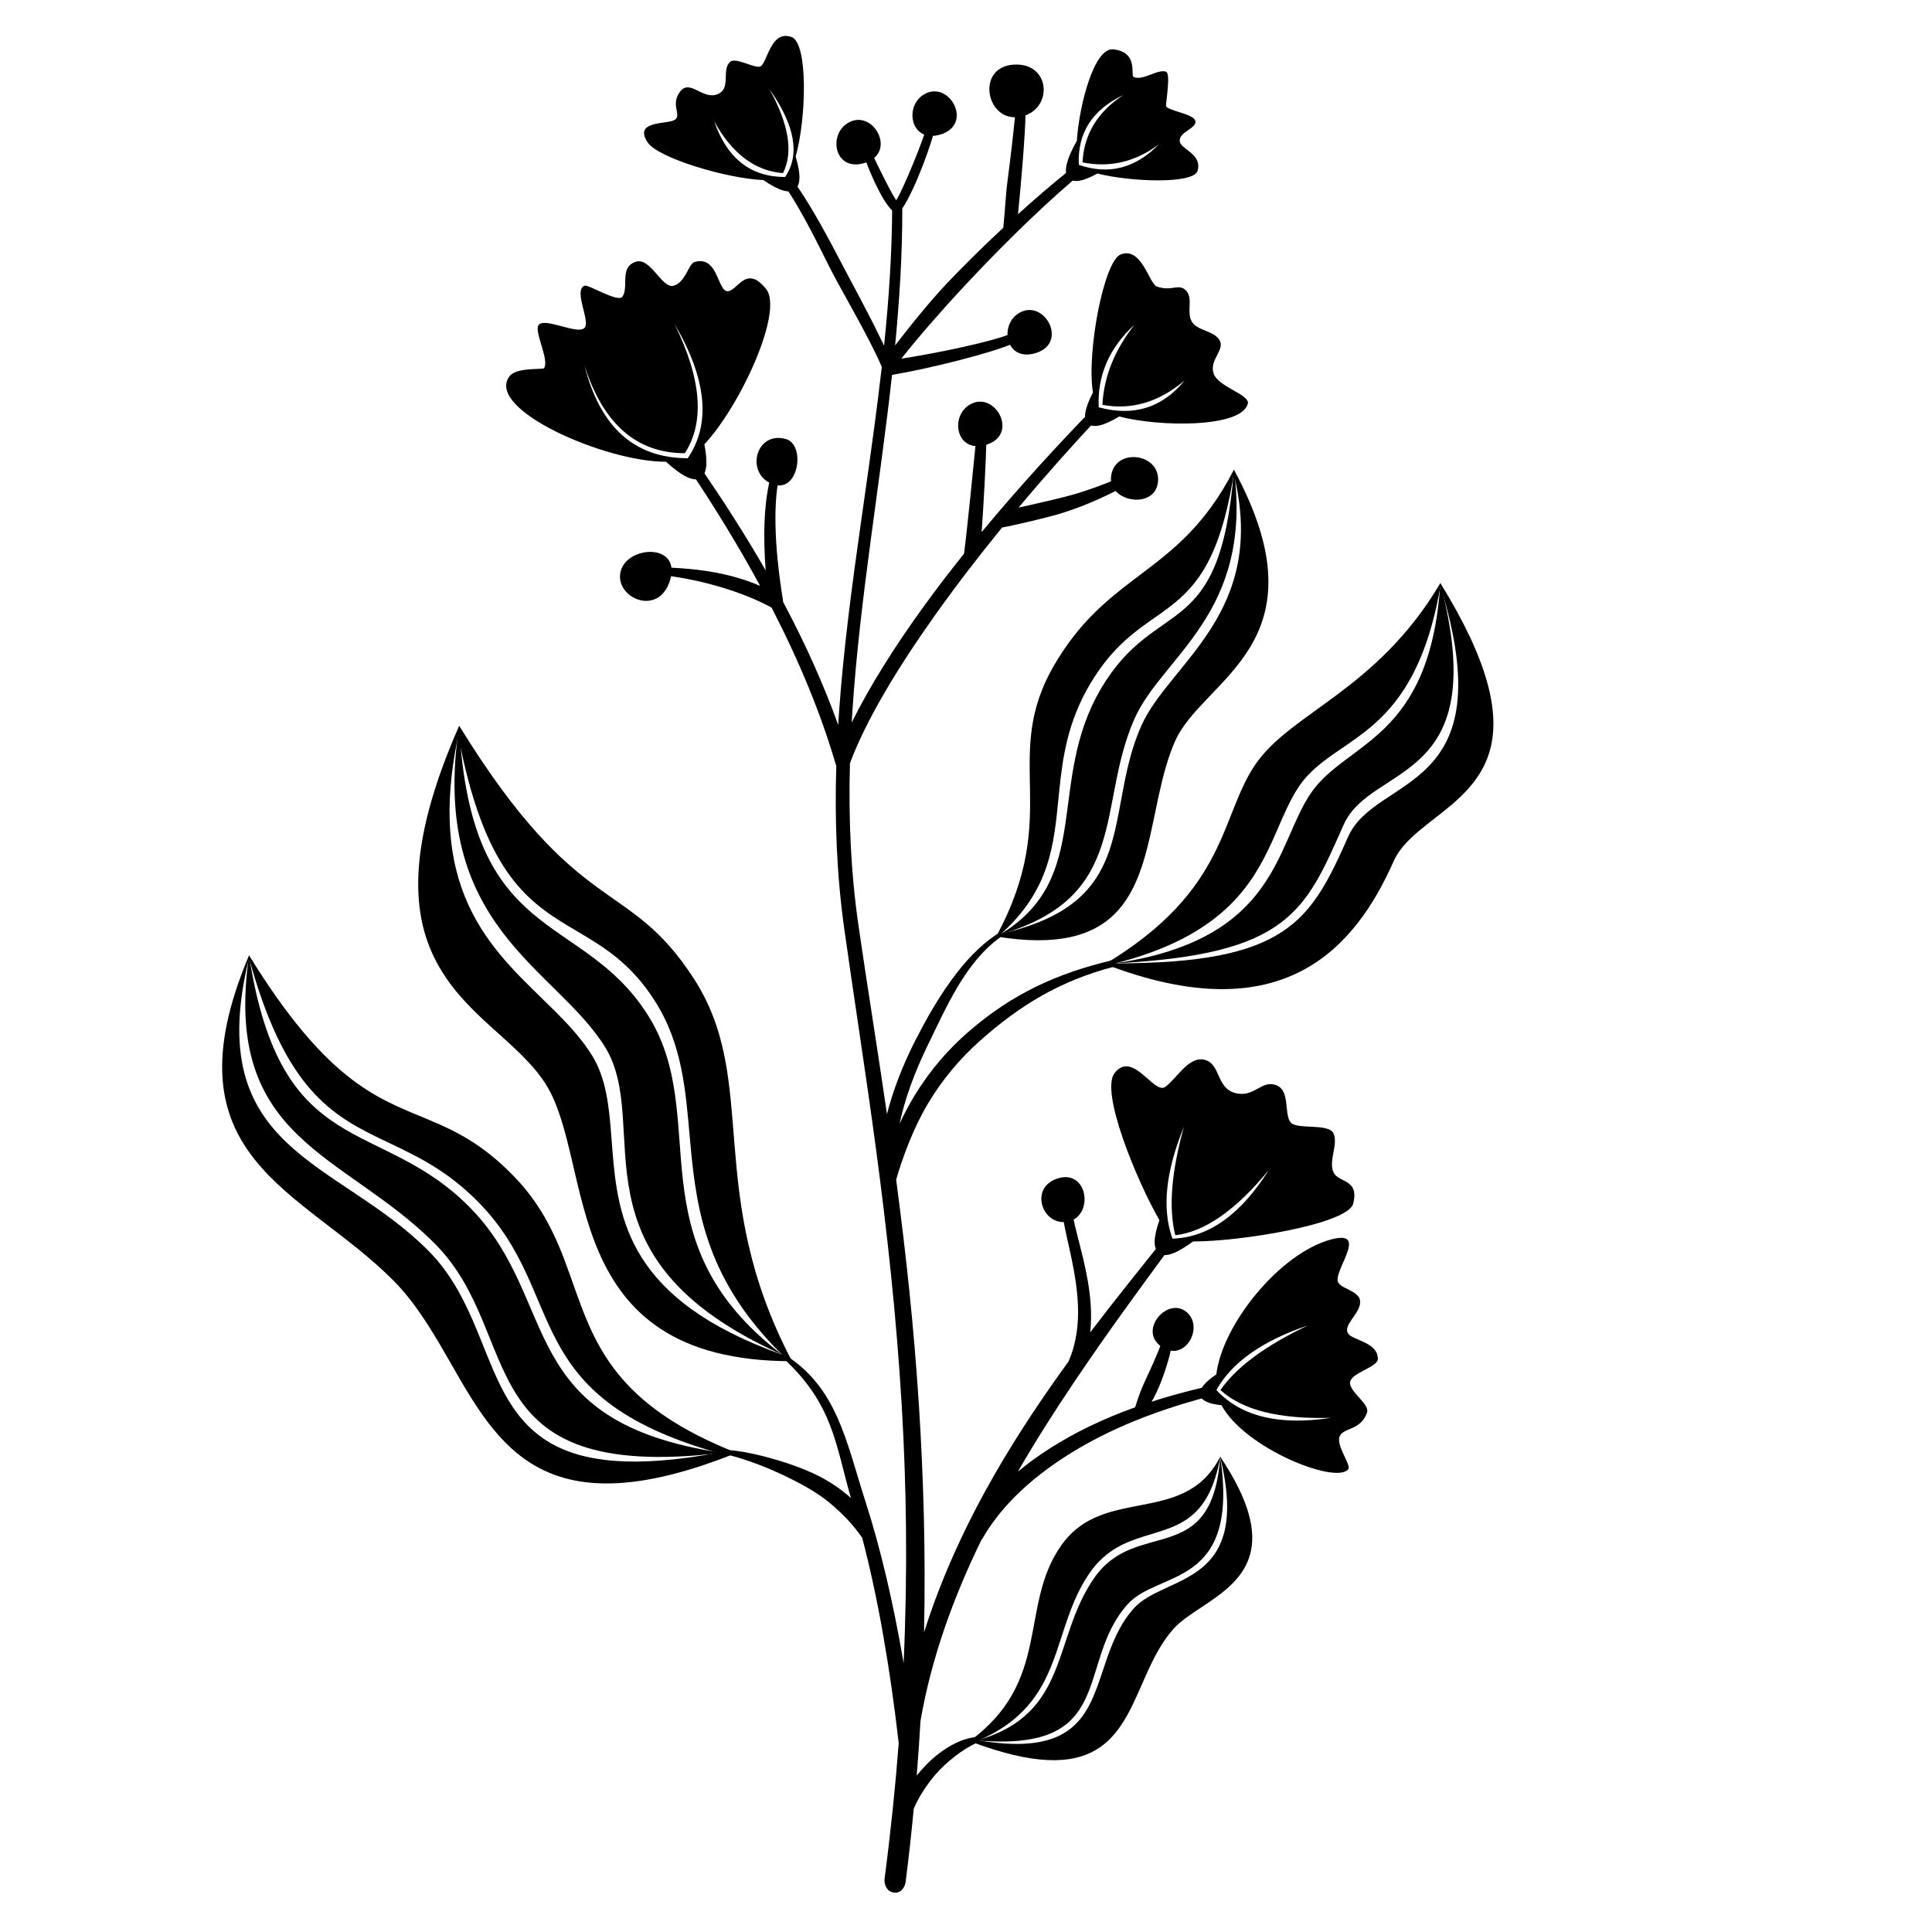
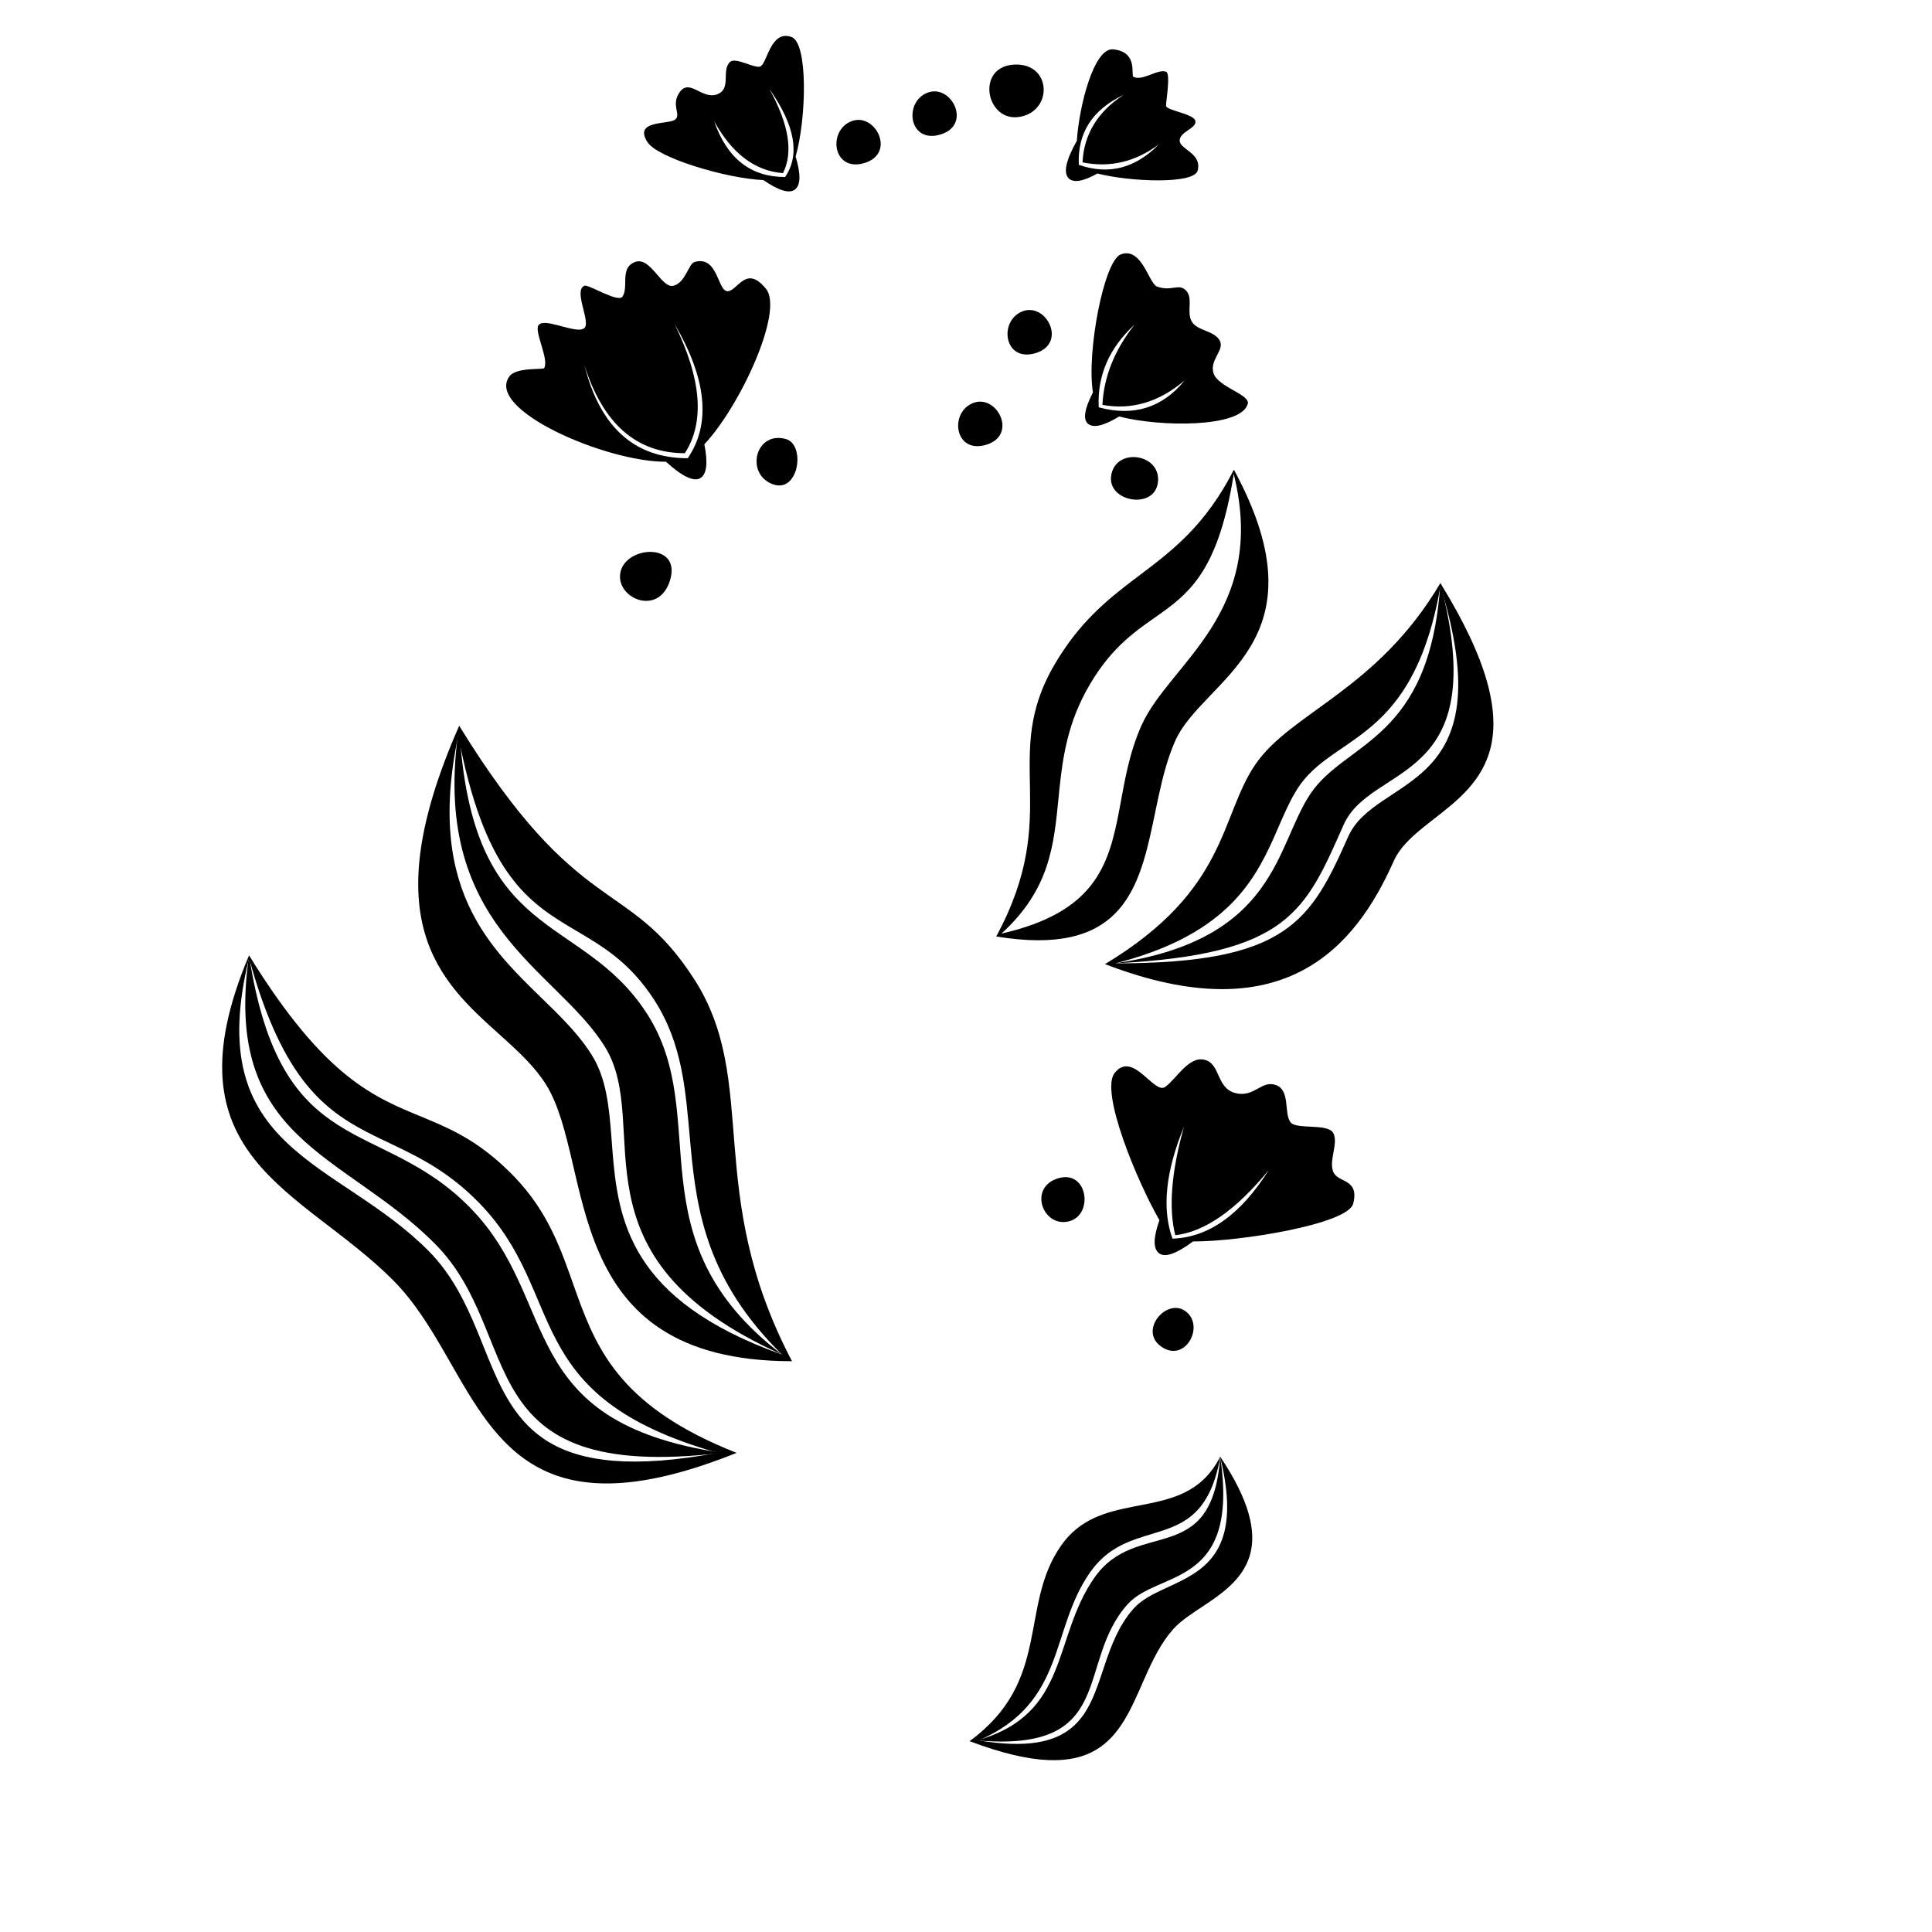
<svg xmlns="http://www.w3.org/2000/svg" fill="#000000" width="800px" height="800px" version="1.1" viewBox="144 144 512 512">
  <g>
    <path d="m414.29 174.96c-8.918 1.598-11.832-13.129-1.719-13.828 10.113-0.699 10.633 12.234 1.719 13.828z" />
    <path d="m401.81 250.83c-6.336 2.578-4.789 13.625 3.617 11.016 8.406-2.606 2.723-13.598-3.617-11.016z" />
    <path d="m414.89 226.54c-6.336 2.582-4.789 13.625 3.617 11.02 8.406-2.609 2.723-13.598-3.617-11.02z" />
    <path d="m389.7 168.6c-6.336 2.582-4.789 13.625 3.617 11.02 8.41-2.609 2.723-13.602-3.617-11.02z" />
    <path d="m369.55 176.16c-6.336 2.578-4.789 13.625 3.617 11.016 8.41-2.606 2.723-13.598-3.617-11.016z" />
    <path d="m347.79 271.87c7.734 4.242 10.012-9.977 4.484-11.52-7.691-2.152-10.602 8.16-4.484 11.52z" />
    <path d="m321.59 297.71c2.981-9.973-11.5-9.145-13.133-2.211-1.633 6.938 10.152 12.184 13.133 2.211z" />
    <path d="m438.44 270.3c-0.754 6.852 11.836 8.855 12.449 1.277 0.617-7.574-11.59-9.07-12.449-1.277z" />
    <path d="m424.41 456.26c-7.938 2.402-4.121 12.977 2.707 11.449 6.832-1.531 5.231-13.852-2.707-11.449z" />
    <path d="m451.52 500.7c6.504 4.938 12.082-5.516 6.504-9.316-4.906-3.344-12.133 5.043-6.504 9.316z" />
    <path d="m467.37 530.04c15.891 23.719 6.332 32.254-3.172 38.699l-0.781 0.523c-3.246 2.172-6.406 4.137-8.453 6.426-3.203 3.586-5.375 8.008-7.371 12.488l-0.52 1.168c-6.438 14.609-11.844 29.055-46.129 16.078 21.852-15.98 13.012-35.746 24.254-51.824 4.957-7.086 11.902-8.891 18.93-10.281l1.621-0.316c8.383-1.621 16.668-3.188 21.621-12.961zm0.004 0.133c-2.93 16.301-10.887 18.137-19.207 20.676l-1.043 0.32c-5.035 1.582-10.137 3.656-14.262 9.555-10.699 15.305-6.219 34.383-29.48 44.5 25.582 4.266 28.98-6.805 33.066-19.047l0.355-1.066c1.746-5.168 3.727-10.469 7.644-14.855 1.965-2.195 4.797-3.656 7.848-5.082l0.77-0.355 1.16-0.539c0.133-0.059 0.262-0.121 0.391-0.18l0.781-0.367c8.859-4.203 17.75-10.035 11.977-33.559z" />
    <path d="m471 268.47c24.918 46.062-8.199 55.285-15.57 71.898-1.934 4.359-3.195 9.203-4.281 14.137l-0.34 1.562c-0.055 0.258-0.109 0.52-0.164 0.781l-0.328 1.566c-0.164 0.781-0.324 1.562-0.488 2.344l-0.328 1.559c-3.898 18.398-9.047 35.191-41.492 29.859 17.82-32.922 0.844-47.375 15.582-72.285 6.465-10.926 13.617-16.762 20.82-22.242l1.73-1.309c8.648-6.539 17.301-13.105 24.859-27.871zm-0.043 1.164c-3.828 24.078-10.797 30.762-18.801 36.531l-0.859 0.617c-5.91 4.191-12.328 8.211-18.434 18.527-5.852 9.891-7.203 19.113-8.117 27.926l-0.195 1.949c-1.258 12.641-2.227 24.457-15.156 36.223 24.465-5.551 28.348-17.77 31.086-32.031l0.246-1.301c1.305-6.973 2.477-14.395 5.734-21.734 7.367-16.609 33.641-29.797 24.496-66.707z" />
    <path d="m525.71 298.53c25.73 41.605 10.641 52.891-1.93 62.68l-1.016 0.793c-4.023 3.152-7.656 6.234-9.426 10.219-10.18 22.938-29.289 45.449-76.5 27.281 32.629-19.648 30.395-39.031 39.828-52.891 9.434-13.859 32.273-19.668 49.043-48.082zm0.027 0.785c-4.945 28.57-16.418 36.355-26.148 43.004l-0.867 0.594c-4.023 2.758-7.695 5.418-10.418 9.418-1.676 2.461-3.016 5.238-4.332 8.199l-0.441 0.992c-0.07 0.168-0.145 0.332-0.219 0.5l-0.438 1.012c-0.371 0.848-0.742 1.707-1.129 2.574l-0.465 1.043c-5.445 12.047-13.547 25.449-41.688 32.648 45.52 0 51.723-11.109 61.695-33.586 7.371-16.613 41.484-11.105 24.449-66.398z" />
    <path d="m210 397.18c20.129 32.672 33.219 37.605 46.141 42.949l1.23 0.512c7.176 3 14.371 6.398 22.758 15.027 9.344 9.617 12.66 19.848 16.242 29.941l0.555 1.551c5.484 15.242 12.316 30.07 42.281 41.863-51.125 20.539-63.156-1.773-76.16-24.453l-1.043-1.816c-4.012-6.953-8.215-13.832-13.766-19.418-24.133-24.281-60.977-32.316-38.238-86.156zm-0.004 0.719c-12.551 51.344 23.395 53.27 47.527 77.551 6.273 6.312 9.863 13.82 12.938 21.246l0.699 1.711c0.461 1.141 0.918 2.277 1.371 3.402l0.68 1.684c7.516 18.43 16.016 33.852 61.004 25.523-53.145-15.062-39.566-41.883-63.176-66.172-9.105-9.367-17.93-13.059-26.199-17.047l-1.301-0.633c-12.965-6.371-24.508-14.281-33.543-47.266z" />
    <path d="m265.69 336.34c31.953 51.863 44.629 39.766 62.25 67.102 17.617 27.336 2.332 56.355 25.949 101.29-62.387 0-52.156-52.137-65.086-73.148-2.848-4.625-7.008-8.535-11.449-12.551l-1.219-1.098c-15.492-13.949-33.203-29.988-10.445-81.594zm-0.25 2.578c-8.996 42.863 10.301 57.84 25.18 72.602l1.121 1.121c3.519 3.551 6.734 7.129 9.191 11.125 3.75 6.094 4.477 13.5 5.09 21.477l0.125 1.656 0.129 1.672c1.477 18.754 4.492 39.969 44.965 54.41-19.805-19.512-22.609-37.898-24.211-55.078l-0.168-1.871c-1.176-13.051-1.98-25.395-9.457-36.992-6.519-10.113-13.801-14.297-20.957-18.531l-1.738-1.035c-11.559-6.945-22.586-15.297-29.27-50.555z" />
    <path d="m402.95 605.23c24.672-7.035 19.828-27.039 31.07-43.117 11.242-16.078 31.184-2.109 33.352-32.078 5.227 34.988-16.371 29.969-24.559 39.125-13.934 15.586-2.559 39.285-39.863 36.07z" />
-     <path d="m409.03 391.65c24.996-15.059 12.055-40.324 26.793-65.234 14.742-24.914 31.547-11.32 35.176-57.945 5.109 38.195-18.965 49.375-26.332 65.984-10.18 22.938-1.09 47.207-35.637 57.195z" />
    <path d="m439.38 399.3c43.305-6.32 42.574-31.227 52.004-45.086 9.434-13.859 31.609-13.859 34.324-55.684 14.059 53.801-18.266 47.445-25.637 64.059-10.176 22.938-14.504 34.395-60.691 36.711z" />
    <path d="m268.79 464.26c-23.961-24.656-50.32-11.945-58.789-67.082-7.129 49.305 25.141 52.164 49.277 76.445 24.133 24.281 7.926 63.504 76.094 55.398-55.355-8.258-42.625-40.109-66.582-64.762z" />
    <path d="m315.47 412.66c-17.621-27.336-46.68-18.066-49.781-76.324-8.133 53.219 25.738 64.148 38.672 85.164 12.934 21.012-10.898 55.605 46.879 81.477-39.992-30.547-18.148-62.98-35.77-90.316z" />
    <path d="m439 157.08c6.781 0.668 4.566 6.898 5.391 7.297 2.43 1.176 6.312-2.152 8.617-1.379 1.285 0.438-0.035 7.973 0 9.031 0.047 1.273 7.269 2.066 7.766 3.984 0.512 1.977-4.148 2.844-4.148 5.231 0 2.391 6 3.312 4.758 7.984-0.965 3.633-17.891 2.969-26.562 0.754-3.742 2.09-6.266 2.527-7.559 1.32-1.531-1.426-0.824-4.758 2.113-9.996 0.605-9.309 4.543-24.73 9.625-24.227zm2.742 12.074c-8.297 3.949-12.246 10.125-11.844 18.531 7.894 2.742 14.965 0.938 21.203-5.414-6.238 4.641-12.98 6.227-20.223 4.762 0.375-7.43 3.996-13.391 10.863-17.879z" />
    <path d="m353.73 153.79c4.473 1.551 3.988 21.625 1.121 31.707 1.379 4.566 1.344 7.457-0.105 8.672-1.461 1.227-4.273 0.414-8.434-2.441-9.938-0.449-27.996-5.879-30.699-10.023-3.836-5.879 5.316-4.68 7.219-5.957 1.902-1.277-1.246-3.961 1.383-7.449 2.625-3.488 5.898 2.18 9.84 0.699 3.938-1.477 0.957-6.527 3.496-8.652 1.402-1.172 6.242 1.703 7.812 1.309 1.965-0.492 2.688-9.836 8.367-7.863zm-5.812 13.824c5.156 9.367 6.352 16.785 3.582 22.262-7.371-0.547-13.449-5.121-18.234-13.719 3.414 9.836 9.68 14.75 18.801 14.75 4.012-5.906 2.625-13.672-4.148-23.293z" />
    <path d="m328.04 213.44c6.258-1.848 6.094 7.731 8.766 7.731 0.852 0 1.656-0.734 2.527-1.52l0.379-0.34c1.789-1.574 3.918-2.969 7.305 1.262 4.723 5.906-6.769 30.922-16.355 41.18 0.961 4.844 0.641 7.805-0.957 8.883-1.727 1.164-4.805-0.262-9.223-4.273-15.973 0.09-48.137-13.922-41.43-22.684 1.848-2.414 8.875-1.66 9.152-2.125 1.367-2.277-2.606-9.527-1.531-11.32 0.652-1.09 2.871-0.637 5.269-0.012l1.113 0.297c2.606 0.695 5.172 1.348 5.957 0.238 1.336-1.887-3.043-9.848-0.129-11.039 0.449-0.184 2.144 0.629 4.027 1.484l0.953 0.43c2.234 0.984 4.484 1.82 5.074 0.988 0.602-0.852 0.711-1.973 0.742-3.152l0.016-0.793c0.027-2.121 0.105-4.269 2.559-5.234 4.148-1.629 7.035 7.129 10.246 6.277 3.207-0.848 3.953-5.812 5.539-6.277zm-5.297 16.387c7.172 14.598 8.086 26.023 2.746 34.277-12.805 0-21.68-7.777-26.617-23.332 4.144 16.445 13.273 24.664 27.391 24.664 6.207-9.145 5.031-21.012-3.519-35.609z" />
    <path d="m450.59 219.93c3.926 1.441 5.809-0.984 7.742 1.09 1.93 2.07 0.07 5.57 1.453 8.117 1.379 2.547 5.844 2.418 7.398 4.996 1.555 2.578-2.738 5.152-1.578 8.801 1.164 3.644 9.746 5.613 9.07 8.086-1.746 6.394-23.359 6.16-34.09 3.356-4.133 2.519-6.902 3.144-8.309 1.879-1.262-1.141-0.891-3.734 1.121-7.777l0.242-0.473c-1.723-10.398 2.871-34.898 7.391-36.59 5.559-2.086 7.438 7.734 9.559 8.516zm-5.93 10.102c-6.731 6.203-9.895 13.508-9.488 21.914 9.266 2.496 16.855 0.121 22.762-7.121-6.789 5.746-14.051 7.902-21.781 6.465 0.371-7.43 3.207-14.516 8.508-21.258z" />
    <path d="m463.25 424.86c4.262 1.086 3.035 7.453 8.082 8.797 5.043 1.348 6.945-3.531 10.828-2.098 3.883 1.438 2.004 7.586 3.883 9.906 1.582 1.953 9.965 0.125 11.328 2.871 1.363 2.742-1.348 7.367 0 10.305 1.348 2.941 6.902 1.652 5.246 8.316-1.348 5.449-29.977 10.094-42.453 10.039-4.394 3.262-7.379 4.316-8.961 3.164-1.633-1.188-1.613-4.117 0.059-8.793-6.027-10.492-15.77-34.047-11.883-38.996 4.816-6.133 10.43 5.723 13.375 3.695 2.949-2.027 6.234-8.293 10.496-7.207zm-5.492 17.758c-4.871 11.836-5.883 21.715-3.043 29.637 9.594-0.32 18.109-6.394 25.547-18.215-8.719 10.648-16.984 16.418-24.801 17.305-1.812-7.215-1.047-16.793 2.297-28.727z" />
-     <path d="m500.35 477.64-0.254 0.594c-0.09 0.199-0.176 0.398-0.262 0.598l-0.254 0.59c-0.672 1.566-1.227 3.039-1.09 4.023 0.297 2.086 5.973 2.484 5.973 5.594 0 3.113-4.719 6.144-3.16 8.41 1.199 1.734 7.84 2.266 7.84 6.644 0 2.352-7.375 3.699-7.375 6.391 0 2.469 5.285 5.668 4.516 7.867-1.684 4.816-6.25 3.898-7.266 6.312-1.012 2.414 3.141 7.59 2.285 8.695-3.164 4.102-27.387-5.465-33.598-16.965-3.496-0.344-5.387-1.25-5.668-2.719-0.285-1.496 1.148-3.312 4.305-5.453 1.582-13.285 16.863-32.141 30.434-35.758 6.098-1.625 5.094 1.625 3.574 5.176zm-9.738 17.617c-12.059 4.066-20.141 9.773-24.254 17.113 6.535 7.031 16.668 9.484 30.398 7.363-13.762 0.406-23.535-2.047-29.332-7.363 4.254-6.102 11.984-11.805 23.188-17.113z" />
-     <path d="m414.52 172.51c0.738 0.043 1.305 0.672 1.266 1.414-0.07 5.785-1.301 20.004-2.008 26.852 4.336-3.93 8.758-7.738 13.082-11.23 0.57-0.473 1.414-0.395 1.887 0.172 0.473 0.57 0.395 1.418-0.172 1.887-10.605 9.066-21.684 20.266-30.629 29.941-4.582 4.965-10.82 12.07-15.07 17.492 7.519-1.121 23.758-4.324 29.129-6.644 0.371-0.16 1.266-0.41 1.742 0.617 0.477 1.023-0.605 1.742-0.969 1.902-6.207 2.734-22.758 6.824-32.379 8.43-3.258 29.645-8.539 59.25-10.504 89.137-0.066 1.004-0.129 2.008-0.188 3.012 4.746-9.621 11.359-20.094 18.938-30.57 3.469-4.793 7.109-9.543 10.84-14.195 0.871-6.688 2.633-24.629 3.242-30.727 0.039-0.738 0.672-1.305 1.41-1.262 0.742 0.039 1.309 0.672 1.266 1.41-0.062 5.328-0.73 17.648-1.254 24.859 9.801-11.824 19.953-22.855 28.961-32.172 0.508-0.531 1.359-0.555 1.895-0.043 0.535 0.508 0.559 1.359 0.047 1.895-6.637 7.086-13.871 15.176-21.121 23.832 5.031-1.117 11.934-2.676 14.945-3.586 3.746-1.125 7.516-2.469 11.297-4.109 0.668-0.324 1.469-0.039 1.789 0.629 0.32 0.664 0.039 1.469-0.625 1.785-5.727 3.019-11.441 5.445-17.211 7.129-2.238 0.652-11.215 2.856-14.555 3.426-6.137 7.523-12.203 15.395-17.844 23.34-9.859 13.898-18.223 27.641-22.586 39.418l0.105-0.281c-0.387 14.336 0.18 28.75 2.301 43.277 2.269 15.574 4.949 32.094 7.512 49.707 1.598-6.324 4.219-13.09 7.606-19.703 5.352-10.453 12.488-22.141 21.676-28.059 0.559-0.359 1.18 0.566 0.688 0.926-9.281 6.777-14.141 18.297-19.223 28.703-3.426 7.016-6.035 14.172-7.406 20.699 1.207-2.617 2.527-5.102 3.957-7.457 4.098-6.742 9.055-12.426 14.598-17.195 11.52-9.906 23.324-15.266 37.762-18.68 0.719-0.18 0.945 1.594 0.227 1.773-13.844 3.652-24.551 9.992-35.473 19.77-5.152 4.617-9.742 10.062-13.574 16.465-3.449 5.754-6.668 13.777-8.711 21.207l0.305-1.074c2.492 18.723 4.691 38.629 6.039 59.875 1.207 18.938 1.809 38.934 1.352 60.098 3.133-9.961 7.144-19.605 11.75-28.887 2.785-5.617 5.793-11.094 8.965-16.418 4.844-8.145 10.039-15.953 15.348-23.387 0.762-1.066 1.516-2.113 2.266-3.144 0.023-0.078 0.051-0.164 0.082-0.246 2.012-4.742 2.555-9.664 2.383-14.457-0.297-8.465-2.781-16.559-3.871-22.734-0.141-0.727 0.336-1.43 1.062-1.57 0.727-0.141 1.43 0.336 1.57 1.066 1.301 6.262 4.09 14.449 4.621 23.074 0.148 2.379 0.121 4.789-0.141 7.199 6.617-8.719 12.918-16.445 19.184-24.355 0.449-0.59 1.293-0.703 1.879-0.254 0.59 0.449 0.703 1.293 0.254 1.879-8.281 11.293-16.457 22.34-25.672 36.047-5.035 7.484-10.016 15.285-14.703 23.387-0.039 0.07-0.082 0.141-0.121 0.211 2.629-2.188 5.512-4.289 8.648-6.277 6.566-4.176 13.973-7.758 22.434-10.789 0.258-0.777 0.488-1.531 0.75-2.277 0.359-1.016 0.703-1.992 1.094-2.93 0.586-1.406 1.227-2.707 1.801-3.961 1.652-3.613 2.996-6.672 3.809-9.316 0.176-0.719 0.898-1.156 1.621-0.98 0.719 0.176 1.16 0.902 0.98 1.617-0.637 3.367-1.695 7.535-3.695 12.344-0.422 1.012-0.895 2.047-1.457 3.078-0.172 0.316-0.355 0.633-0.543 0.945 4.621-1.496 9.547-2.84 14.805-4.039 0.723-0.176 1.445 0.266 1.625 0.984 0.176 0.719-0.27 1.445-0.988 1.621-16.406 4.273-29.367 9.93-40.012 17.102-9.059 6.102-15.891 13.039-20.211 20.527-0.086 0.148-0.188 0.281-0.297 0.402-7.375 15.121-13.254 31.156-16.16 48.012-0.27 4.766-0.605 9.586-1 14.469 0.762-0.961 1.586-1.902 2.465-2.809 3.199-3.312 8.051-6.746 12.875-7.356 0.676-0.086 0.859 1.371 0.449 1.551-3.527 1.559-7.992 5.074-10.707 8.203-2.609 3.012-4.703 6.375-5.867 9.203-0.605 6.41-1.328 12.922-2.164 19.531-0.074 0.559-0.867 3.059-3.184 2.668-2.316-0.387-2.469-3.008-2.402-3.512 1.625-12.391 2.867-24.406 3.769-36.074-2.293-19.812-5.43-38.246-9.664-54.359-3.012-4.594-8.137-9.348-12.332-12.008-6.422-4.07-15.914-8.281-23.629-10.133-0.375-0.094-0.496-0.488-0.359-1.188 5.449 0 18.77 3.465 26.191 7.641 2.559 1.441 4.941 3.121 7.113 5.078-4.109-14.414-4.75-24.82-17.781-36.914-0.266-0.25-0.184-0.609 0.246-1.082 13.918 8.754 16.188 22.734 21.492 39.23 4.062 12.629 7.356 26.977 10.023 42.508 1.086-24.07 0.766-46.625-0.488-67.938-2.867-48.637-10.148-90.266-15.254-126.7-2.031-14.512-2.543-28.91-2.102-43.227-0.082-0.133-0.145-0.281-0.191-0.438-3.812-13.039-9.387-26.637-16.656-40.82-0.098-0.191-0.199-0.383-0.297-0.578-2.016-1.113-4.164-2.086-6.414-2.992-2.211-0.887-4.527-1.691-6.961-2.418-4.473-1.332-9.309-2.418-14.59-3.098-0.586-0.047-1.023-0.562-0.973-1.148 0.047-0.586 0.562-1.023 1.148-0.977 5.496 0.199 10.602 0.762 15.305 1.824 2.621 0.594 5.109 1.348 7.469 2.238 0.668 0.254 1.324 0.52 1.969 0.801-5.562-10.27-11.996-20.844-19.324-31.703-0.422-0.609-0.266-1.445 0.344-1.867 0.609-0.418 1.445-0.262 1.867 0.348 6.949 9.945 13.152 19.652 18.586 29.125-0.332-4.473-0.445-8.551-0.32-12.238 0.184-5.5 0.867-10.125 2.008-13.887 0.156-0.566 0.742-0.902 1.309-0.75 0.566 0.156 0.902 0.742 0.746 1.309-0.879 3.648-1.234 8.098-1.141 13.352 0.098 5.789 0.75 12.543 2.004 20.266 0.016 0.102 0.023 0.207 0.02 0.309l0.27 0.508c5.844 11.023 10.609 21.73 14.332 32.102l0.066-1.156 0.188-2.734c1.203-16.789 3.461-33.48 5.82-50.141l1.184-8.328c1.539-10.855 3.059-21.703 4.289-32.555-3.734-8.66-11.047-20.656-14.539-27.766-4.184-8.52-7.652-14.895-10.461-19.105-0.418-0.609-0.262-1.445 0.348-1.863 0.609-0.418 1.445-0.266 1.863 0.344 2.973 4.207 6.711 10.582 11.168 19.152 3.441 6.609 7.824 14.414 12.223 23.629 1.273-12.254 2.113-24.523 2.152-36.828l-0.008 1.004c-3.144-3.043-6.832-12.289-7.488-14.734-0.199-0.555 0.094-1.164 0.648-1.359 0.555-0.195 1.16 0.094 1.359 0.648 1.129 2.551 5.531 11.422 6.559 12.746 1.707-2.59 7.5-16.586 8.293-20.297 0.094-0.578 0.645-0.973 1.223-0.879 0.582 0.102 0.973 0.648 0.875 1.227-0.422 3.527-5.34 17.066-8.781 22.113 0.023 12.117-0.734 24.211-1.902 36.289 1.828-2.383 4.824-6.195 8.004-9.977l0.914-1.082 0.922-1.074c1.383-1.598 2.766-3.141 4.07-4.504 4.465-4.676 9.5-9.652 14.754-14.547 0.387-3.461 0.621-8.562 1.125-12.422 0.668-5.078 1.402-11.109 2.102-18.152 0.043-0.738 0.676-1.305 1.414-1.266z" />
  </g>
</svg>